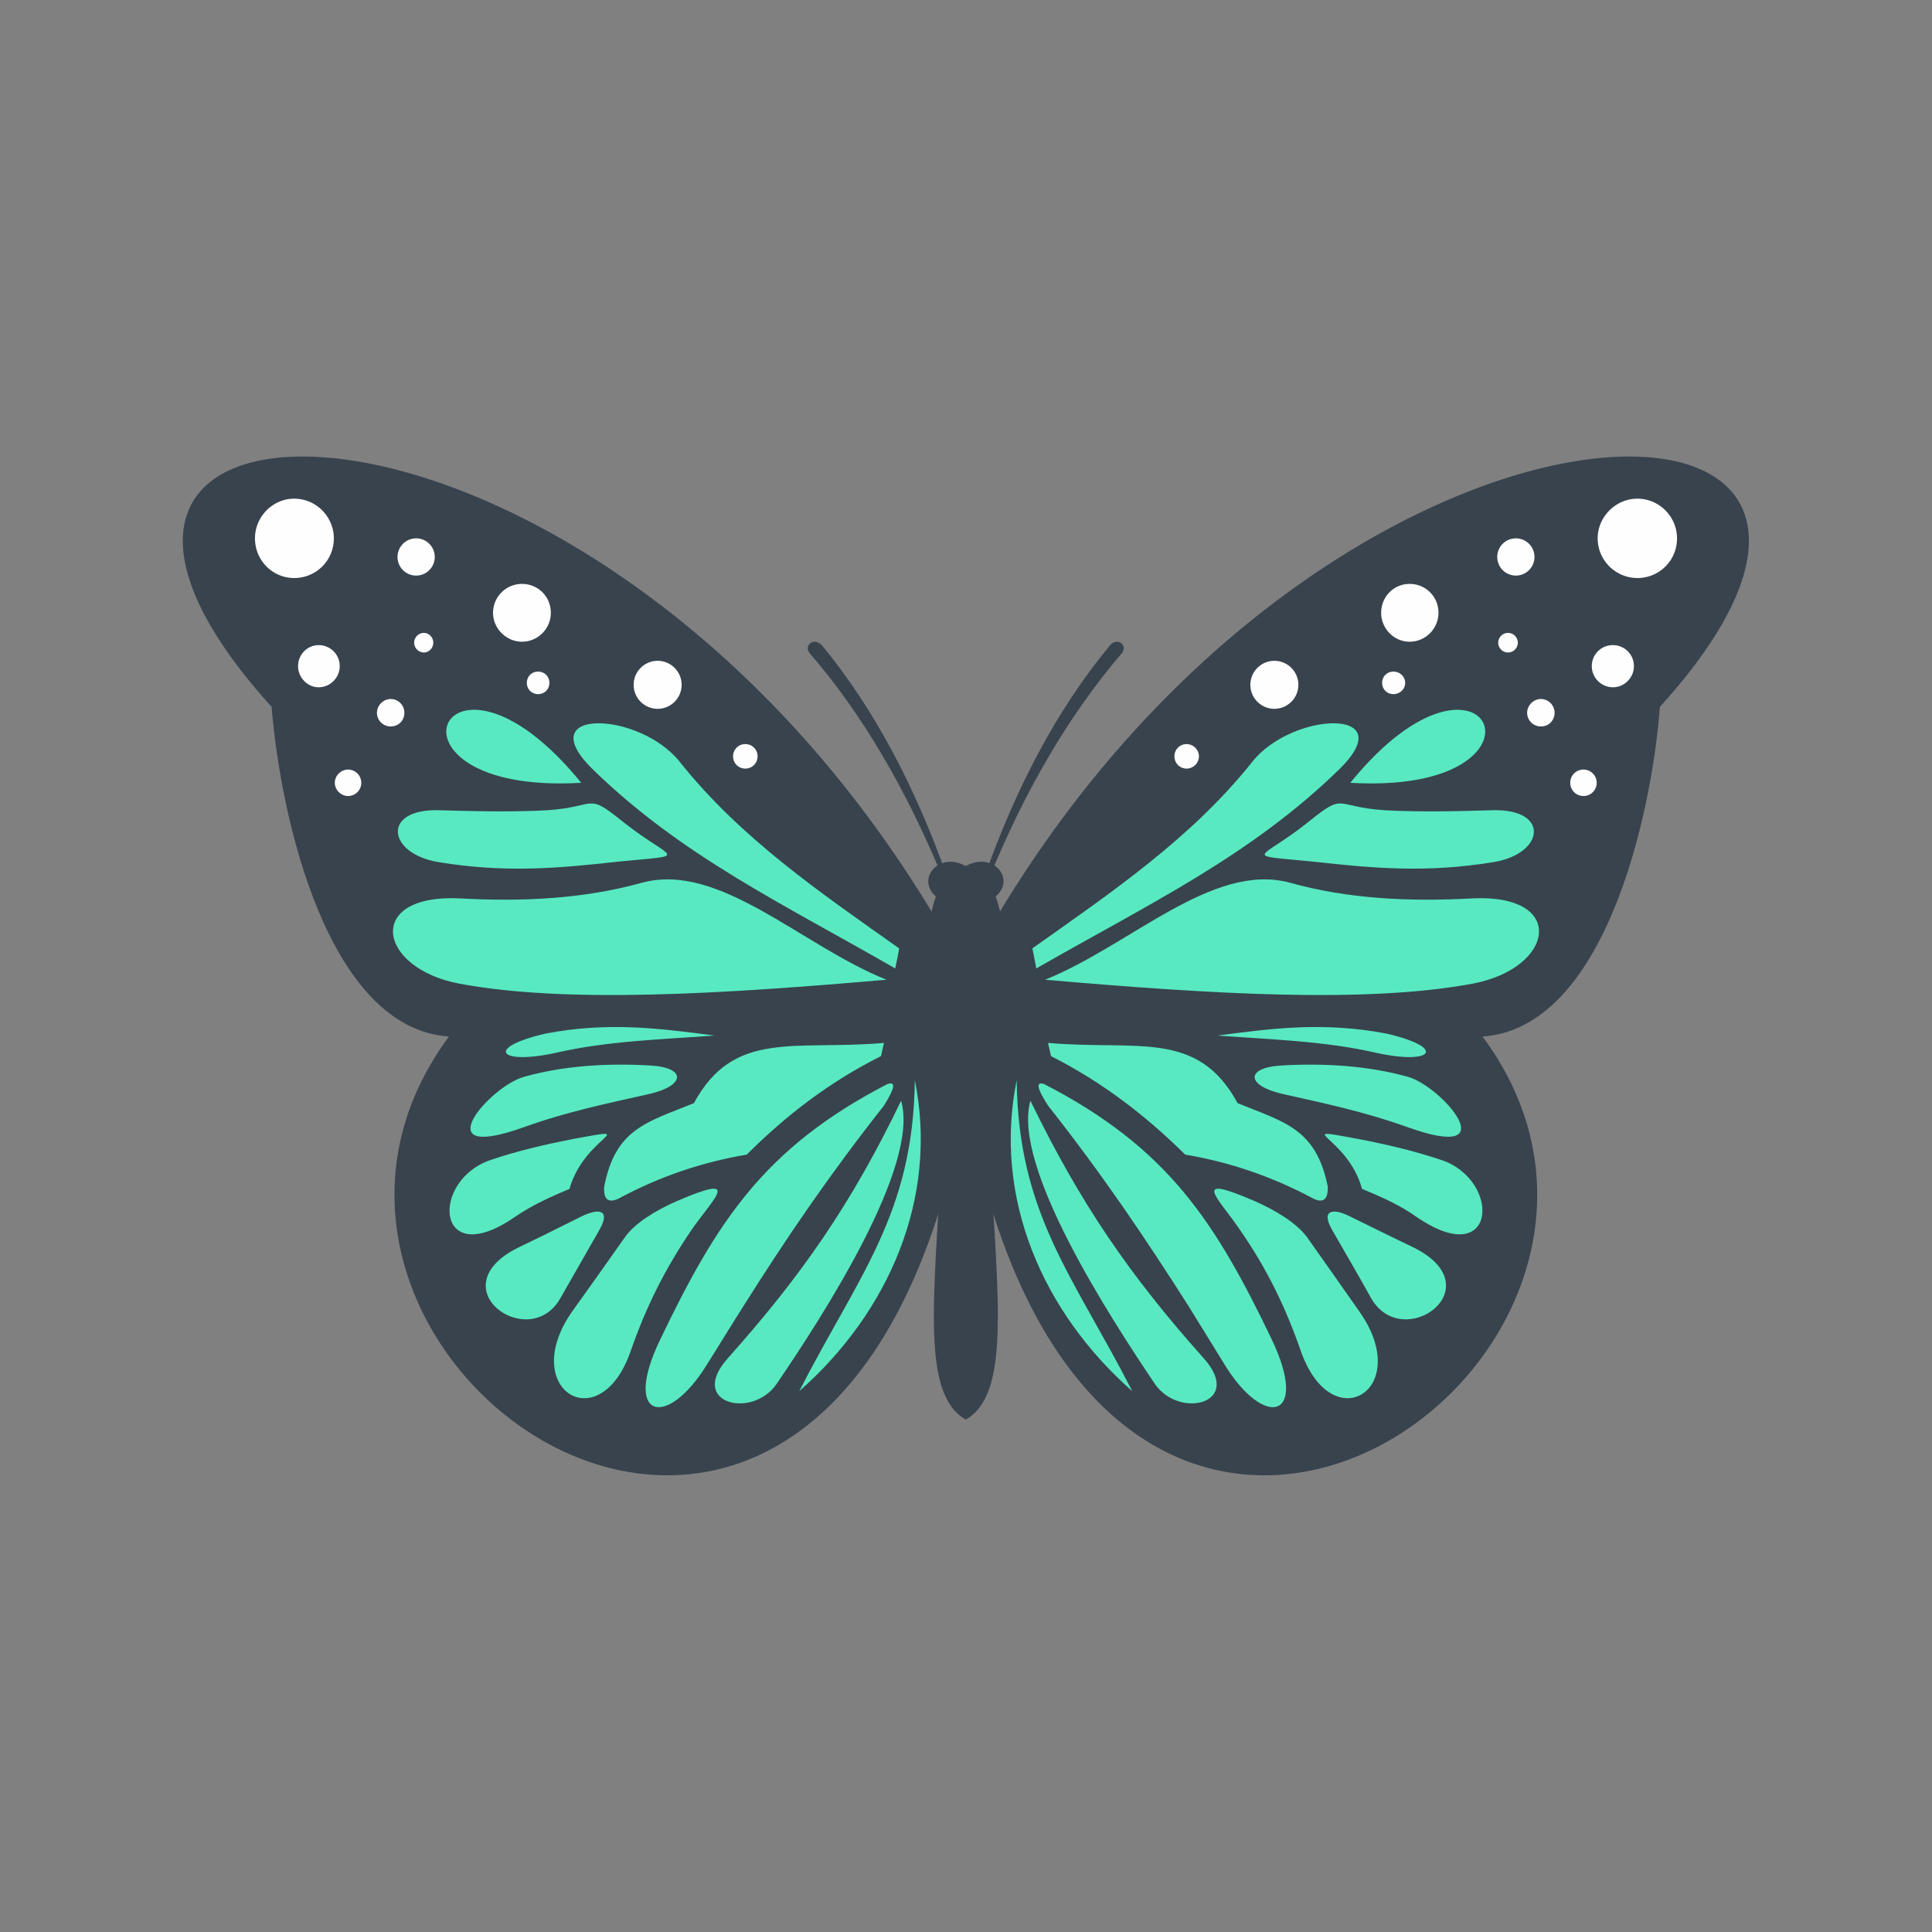
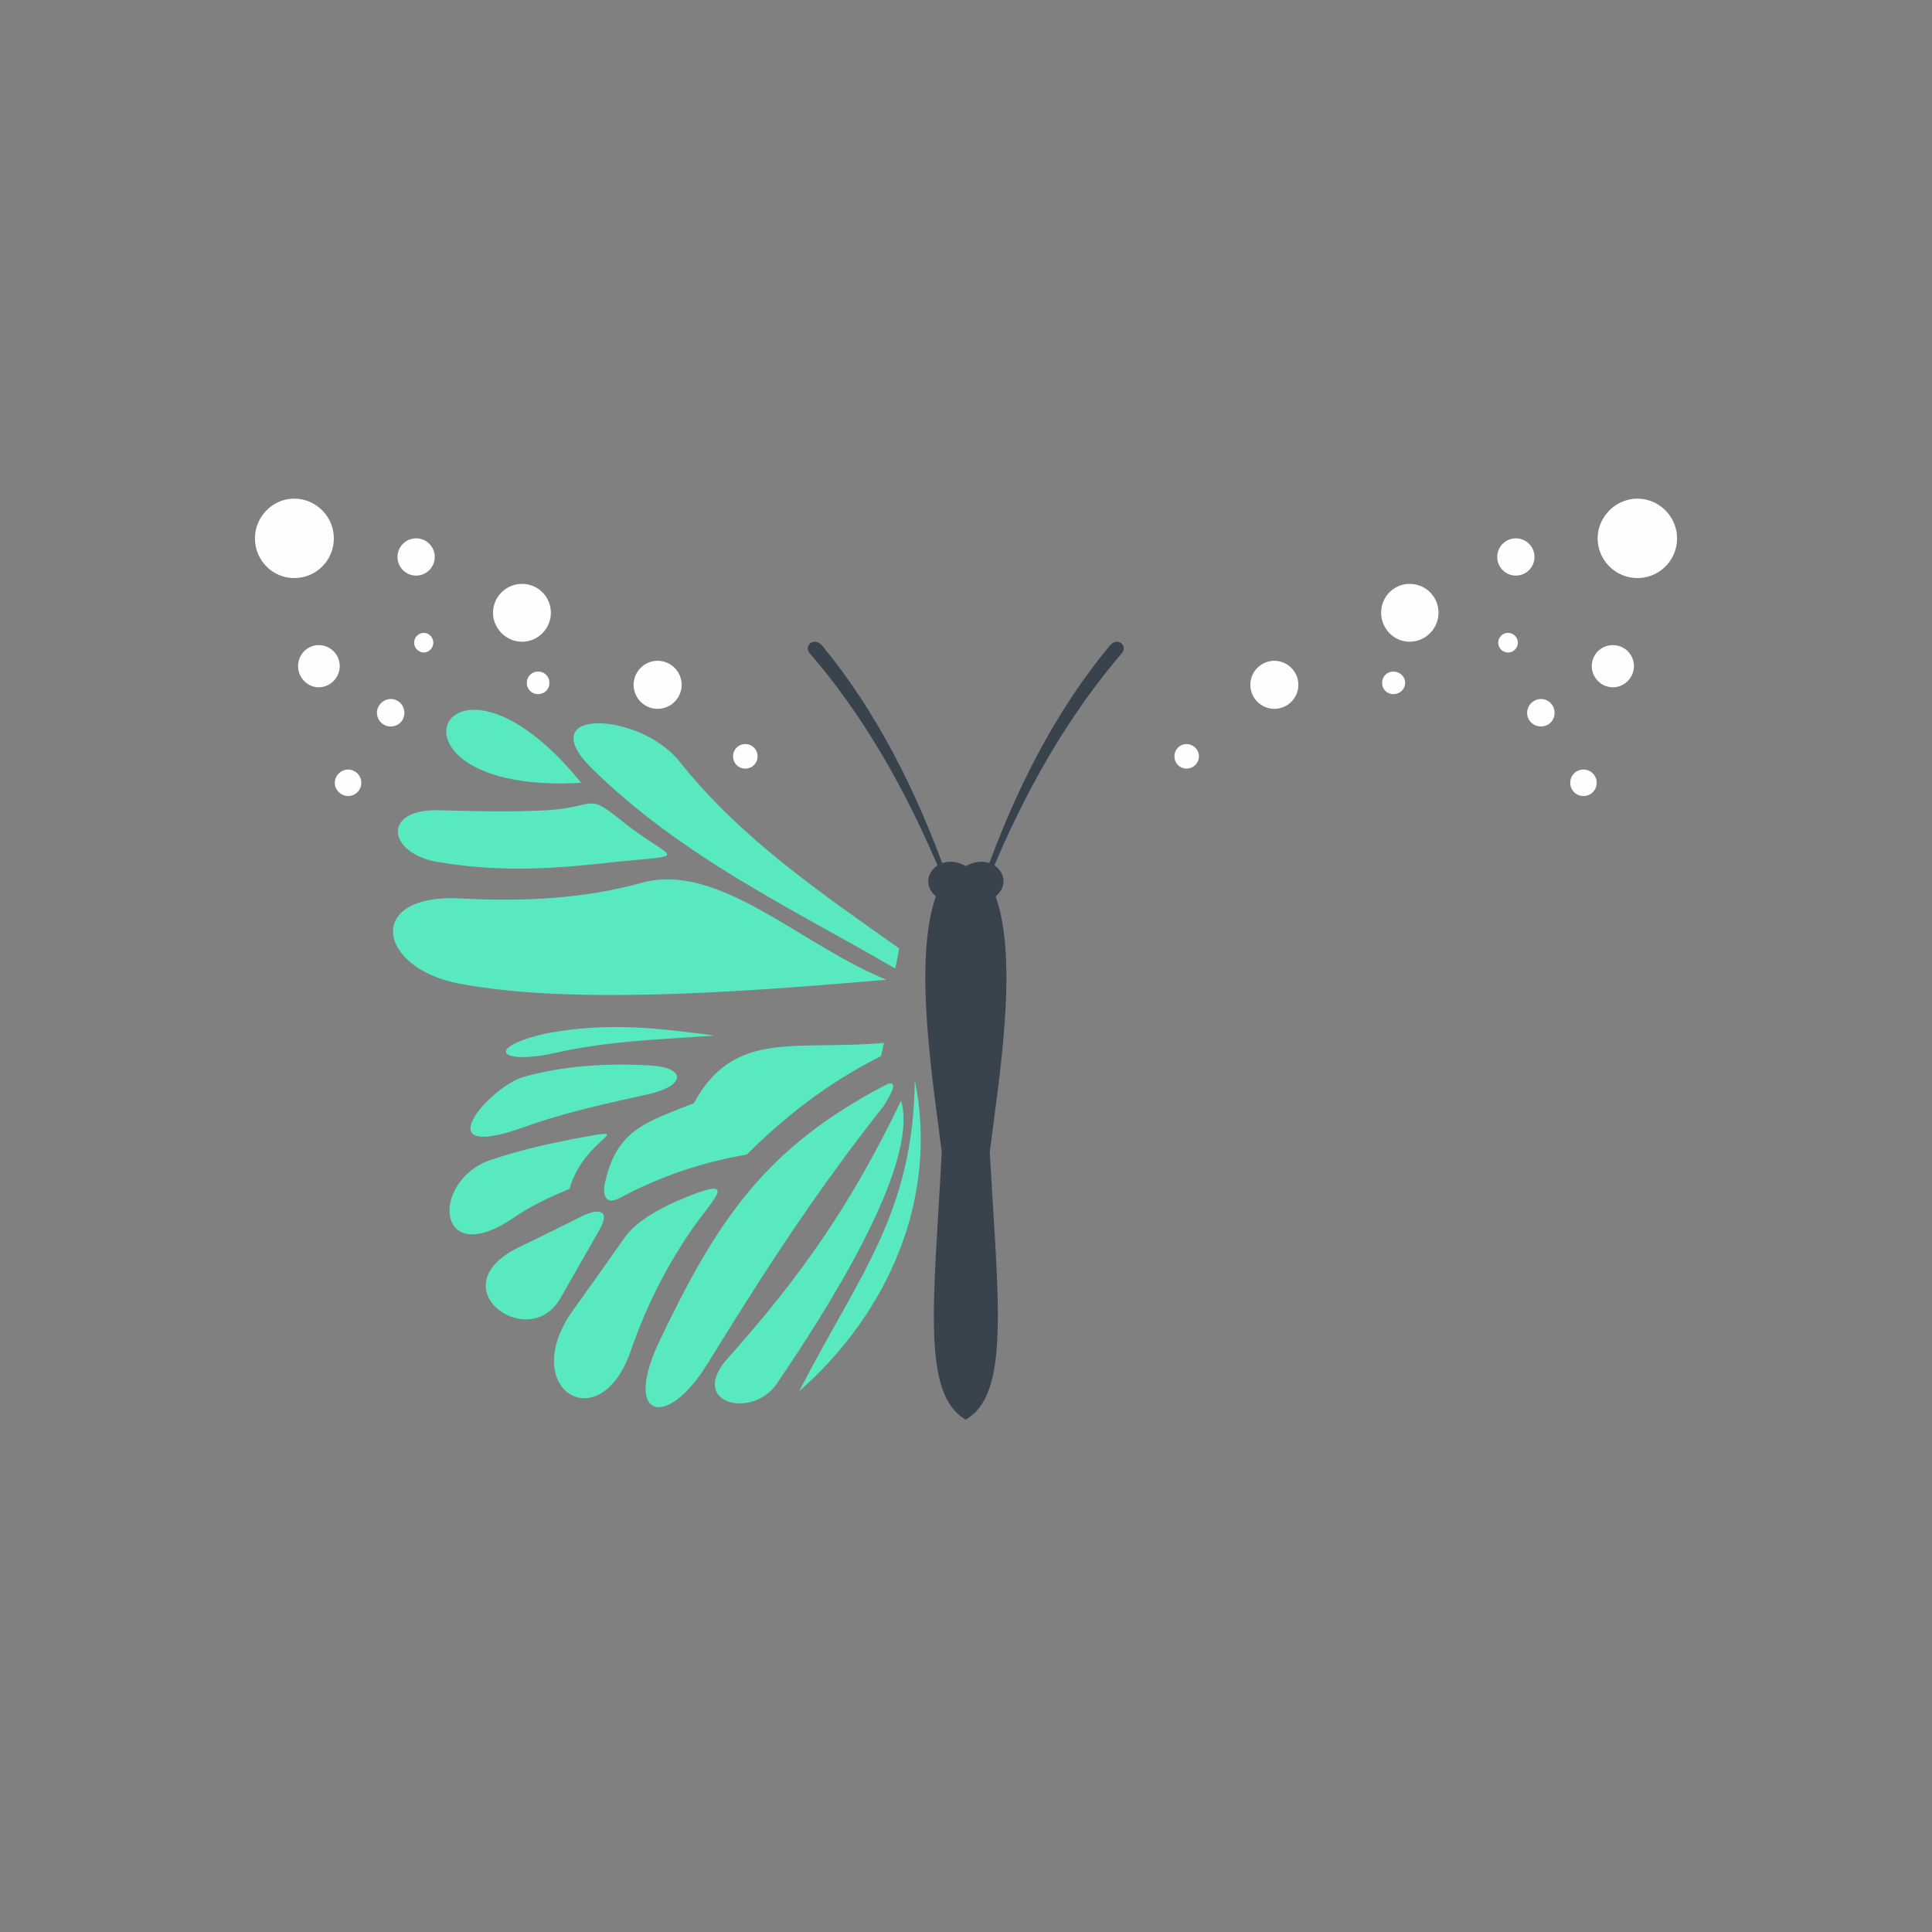
<svg xmlns="http://www.w3.org/2000/svg" width="512" height="512" x="0" y="0" viewBox="0 0 512 512" style="enable-background:new 0 0 512 512" xml:space="preserve" class="">
  <rect x="0" y="0" width="512" height="512" fill="#808080" stroke="none" />
  <g>
    <g fill-rule="evenodd" clip-rule="evenodd">
      <g fill="#313130">
        <path d="M250.872 231.984c-8.179-22.848-18.694-43.489-32.974-60.884-2.207-2.467-4.933 0-3.375 1.947 14.15 16.357 25.704 36.349 35.31 59.586.26-.13.65-.39 1.039-.649zM260.998 231.984c8.178-22.848 18.694-43.489 33.103-60.884 2.077-2.467 4.803 0 3.246 1.947-14.021 16.357-25.704 36.349-35.181 59.586-.389-.13-.778-.39-1.168-.649z" fill="#38434e" opacity="1" data-original="#313130" class="" />
        <path d="M255.935 376.211c11.813-6.751 8.568-31.416 6.361-70.88 2.207-18.045 7.789-50.499 1.558-67.765 5.452-4.543-.649-12.073-7.919-8.049-7.14-4.024-13.242 3.505-7.919 8.049-6.102 17.266-.649 49.72 1.558 67.765-2.077 39.464-5.452 64.129 6.361 70.88z" fill="#38434e" opacity="1" data-original="#313130" class="" />
-         <path d="M250.483 247.692C159.351 89.314-14.734 91.651 71.984 187.327c2.336 29.209 14.799 85.16 46.994 87.367-61.015 82.434 88.405 192.26 131.505 40.892v-67.894z" fill="#38434e" opacity="1" data-original="#313130" class="" />
      </g>
      <path fill="#58e9c0" d="M189.339 274.434c-14.02-1.818-27.911-3.765-44.787-.519-16.227 3.765-12.333 8.438 2.856 5.063 13.631-3.116 27.781-3.505 41.931-4.544zm-17.136 7.919c-11.813-.649-22.977.13-33.233 2.986-9.217 2.466-26.872 22.978-.13 13.371 11.554-4.154 22.458-6.361 33.363-8.827 9.477-2.208 9.736-7.011 0-7.53zm-20.252 19.473c-7.27 1.428-14.669 3.115-21.939 5.582-16.097 5.452-14.67 29.728 6.491 15.059 4.543-3.115 9.477-5.322 14.41-7.399 4.024-14.151 19.602-16.618 1.038-13.242zm1.688 20.77c-5.452 2.726-10.905 5.452-16.357 8.049-21.29 10.645 2.856 27.911 11.164 13.501 3.505-6.102 6.88-12.073 10.386-18.175 3.115-5.452-.13-5.971-5.193-3.375zm25.704-4.284c-5.323 2.337-11.035 5.712-13.76 9.606-4.674 6.621-9.347 13.241-14.02 19.732-14.28 20.511 7.4 34.012 15.578 10.385 4.154-11.943 9.217-21.939 16.097-32.065 5.712-8.307 13.89-15.317-3.895-7.658zm55.821-31.026c-32.584 16.877-45.177 36.349-60.235 67.765-10.126 21.03 1.818 23.887 12.463 6.491 3.375-5.322 6.491-10.515 9.736-15.578 11.294-17.915 22.588-34.531 37.128-52.966 2.726-4.414 3.375-6.491.908-5.712zm3.635 4.414c-13.112 27.262-26.353 46.345-45.955 68.284-10.645 11.943 6.491 16.227 12.981 6.751 12.204-17.915 38.037-57.769 32.974-75.035zm3.635-5.452c-.39 35.44-14.929 51.797-30.637 82.434 23.627-20.771 36.998-51.149 30.637-82.434zm-8.178-9.867c-23.757 2.077-39.724-3.635-50.37 15.968-12.462 5.063-20.771 6.75-23.756 22.069-.26 3.245.909 4.544 3.765 3.245 11.034-5.972 22.458-9.736 34.012-11.684 10.255-10.256 21.809-19.213 35.57-26.093l.779-3.505zm4.024-25.054c-20.901-14.799-42.061-29.209-58.158-49.461-10.645-13.371-39.594-14.41-23.237 1.818 23.757 23.237 50.888 35.96 80.357 52.966.389-1.818.778-3.636 1.038-5.323zm-3.375 8.308c-43.229 3.765-84.771 6.361-113.201 1.039-21.809-4.154-25.055-23.887.26-22.588 16.617.909 32.714.13 48.162-4.154 20.511-5.583 42.19 16.616 64.779 25.703zm-71.14-31.286c-16.227 1.817-30.118 2.986-47.513.13-13.631-2.207-15.189-14.15 0-13.761 9.087.26 19.603.519 28.819 0 13.501-.909 10.126-4.933 20.252 3.246 12.981 10.255 18.044 8.438-1.558 10.385zm-9.737-20.9c-57.509 3.375-36.738-45.177 0 0z" opacity="1" data-original="#f9853c" class="" />
      <path fill="#fefefe" d="M77.955 132.154c5.842 0 10.515 4.803 10.515 10.515a10.47 10.47 0 0 1-10.515 10.515c-5.712 0-10.385-4.673-10.385-10.515 0-5.711 4.674-10.515 10.385-10.515zm32.325 10.516c2.726 0 4.933 2.207 4.933 4.933s-2.207 4.933-4.933 4.933-4.933-2.207-4.933-4.933a4.93 4.93 0 0 1 4.933-4.933zm28.04 12.073c4.284 0 7.659 3.375 7.659 7.659 0 4.154-3.375 7.659-7.659 7.659-4.154 0-7.659-3.505-7.659-7.659 0-4.284 3.505-7.659 7.659-7.659zm-25.963 12.981c1.298 0 2.467 1.168 2.467 2.596s-1.168 2.596-2.467 2.596c-1.428 0-2.596-1.168-2.596-2.596s1.168-2.596 2.596-2.596zm-27.911 3.246a5.54 5.54 0 0 1 5.582 5.582c0 2.986-2.467 5.582-5.582 5.582-2.986 0-5.452-2.597-5.452-5.582 0-3.116 2.466-5.582 5.452-5.582zm7.79 32.973c1.947 0 3.505 1.558 3.505 3.505s-1.558 3.505-3.505 3.505c-1.817 0-3.505-1.558-3.505-3.505-.001-1.947 1.687-3.505 3.505-3.505zm50.369-25.963c1.687 0 2.986 1.298 2.986 2.986s-1.298 2.986-2.986 2.986-2.986-1.298-2.986-2.986 1.298-2.986 2.986-2.986zm31.675-2.856c3.505 0 6.361 2.856 6.361 6.361s-2.856 6.361-6.361 6.361-6.361-2.856-6.361-6.361 2.856-6.361 6.361-6.361zm-70.751 10.125c2.077 0 3.635 1.688 3.635 3.635 0 2.077-1.558 3.635-3.635 3.635-1.947 0-3.635-1.558-3.635-3.635.001-1.947 1.688-3.635 3.635-3.635zm93.988 11.944a3.214 3.214 0 0 1 3.246 3.245c0 1.818-1.428 3.246-3.246 3.246s-3.245-1.428-3.245-3.246a3.214 3.214 0 0 1 3.245-3.245z" opacity="1" data-original="#fefefe" />
-       <path fill="#38434e" d="M261.388 247.692C352.52 89.315 526.735 91.651 439.887 187.327c-2.207 29.209-14.799 85.16-46.994 87.367 61.144 82.434-88.406 192.26-131.505 40.892v-67.894z" opacity="1" data-original="#313130" class="" />
-       <path fill="#58e9c0" d="M322.661 274.434c13.891-1.818 27.781-3.765 44.787-.519 16.228 3.765 12.203 8.438-2.856 5.063-13.631-3.116-27.91-3.505-41.931-4.544zm17.136 7.919c11.684-.649 22.848.13 33.233 2.986 9.087 2.466 26.743 22.978 0 13.371-11.554-4.154-22.329-6.361-33.233-8.827-9.606-2.208-9.866-7.011 0-7.53zm20.122 19.473c7.399 1.428 14.669 3.115 22.069 5.582 16.097 5.452 14.669 29.728-6.621 15.059-4.414-3.115-9.347-5.322-14.41-7.399-3.894-14.151-19.472-16.618-1.038-13.242zm-1.688 20.77c5.582 2.726 11.035 5.452 16.487 8.049 21.16 10.645-2.856 27.911-11.294 13.501-3.375-6.102-6.88-12.073-10.385-18.175-3.116-5.452.259-5.971 5.192-3.375zm-25.704-4.284c5.323 2.337 11.035 5.712 13.891 9.606 4.673 6.621 9.347 13.241 13.89 19.732 14.41 20.511-7.27 34.012-15.578 10.385-4.154-11.943-9.087-21.939-16.097-32.065-5.582-8.307-13.76-15.317 3.894-7.658zm-55.821-31.026c32.714 16.877 45.306 36.349 60.365 67.765 9.996 21.03-1.947 23.887-12.592 6.491-3.246-5.322-6.491-10.515-9.606-15.578-11.424-17.915-22.588-34.531-37.128-52.966-2.856-4.414-3.376-6.491-1.039-5.712zm-3.635 4.414c13.241 27.262 26.353 46.345 45.955 68.284 10.645 11.943-6.491 16.227-12.982 6.751-12.072-17.915-37.906-57.769-32.973-75.035zm-3.635-5.452c.39 35.44 14.929 51.797 30.637 82.434-23.627-20.771-36.998-51.149-30.637-82.434zm8.309-9.867c23.627 2.077 39.594-3.635 50.239 15.968 12.462 5.063 20.771 6.75 23.886 22.069.13 3.245-1.039 4.544-3.765 3.245-11.164-5.972-22.458-9.736-34.012-11.684-10.386-10.256-21.939-19.213-35.57-26.093l-.778-3.505zm-4.155-25.054c20.9-14.799 42.19-29.209 58.288-49.461 10.645-13.371 39.594-14.41 23.237 1.818-23.757 23.237-50.888 35.96-80.487 52.966-.388-1.818-.648-3.636-1.038-5.323zm3.376 8.308c43.359 3.765 84.771 6.361 113.331 1.039 21.809-4.154 25.055-23.887-.26-22.588-16.617.909-32.844.13-48.162-4.154-20.512-5.583-42.321 16.616-64.909 25.703zm71.14-31.286c16.357 1.817 30.117 2.986 47.643.13 13.631-2.207 15.059-14.15-.13-13.761-8.957.26-19.602.519-28.69 0-13.631-.909-10.256-4.933-20.381 3.246-12.852 10.255-17.915 8.438 1.558 10.385zm9.736-20.9c57.509 3.375 36.738-45.177 0 0z" opacity="1" data-original="#f9853c" class="" />
      <path fill="#fefefe" d="M433.915 132.154c-5.712 0-10.515 4.803-10.515 10.515 0 5.842 4.803 10.515 10.515 10.515a10.47 10.47 0 0 0 10.515-10.515c0-5.711-4.673-10.515-10.515-10.515zM401.72 142.67c-2.726 0-4.933 2.207-4.933 4.933s2.207 4.933 4.933 4.933 4.933-2.207 4.933-4.933a4.93 4.93 0 0 0-4.933-4.933zm-28.17 12.073c-4.154 0-7.529 3.375-7.529 7.659 0 4.154 3.376 7.659 7.529 7.659 4.284 0 7.659-3.505 7.659-7.659 0-4.284-3.375-7.659-7.659-7.659zm26.093 12.981c-1.428 0-2.597 1.168-2.597 2.596s1.169 2.596 2.597 2.596 2.596-1.168 2.596-2.596-1.168-2.596-2.596-2.596zm27.781 3.246a5.54 5.54 0 0 0-5.582 5.582c0 2.986 2.466 5.582 5.582 5.582 3.115 0 5.582-2.597 5.582-5.582a5.54 5.54 0 0 0-5.582-5.582zm-7.789 32.973c-1.947 0-3.505 1.558-3.505 3.505s1.558 3.505 3.505 3.505 3.505-1.558 3.505-3.505-1.558-3.505-3.505-3.505zm-50.369-25.963c-1.688 0-2.986 1.298-2.986 2.986s1.298 2.986 2.986 2.986 3.115-1.298 3.115-2.986-1.427-2.986-3.115-2.986zm-31.546-2.856c-3.505 0-6.361 2.856-6.361 6.361s2.856 6.361 6.361 6.361 6.361-2.856 6.361-6.361-2.856-6.361-6.361-6.361zm70.621 10.125c-1.947 0-3.635 1.688-3.635 3.635 0 2.077 1.688 3.635 3.635 3.635 2.077 0 3.635-1.558 3.635-3.635 0-1.947-1.558-3.635-3.635-3.635zm-93.858 11.944a3.214 3.214 0 0 0-3.245 3.245 3.214 3.214 0 0 0 3.245 3.246c1.688 0 3.246-1.428 3.246-3.246-.001-1.817-1.559-3.245-3.246-3.245z" opacity="1" data-original="#fefefe" />
    </g>
  </g>
</svg>